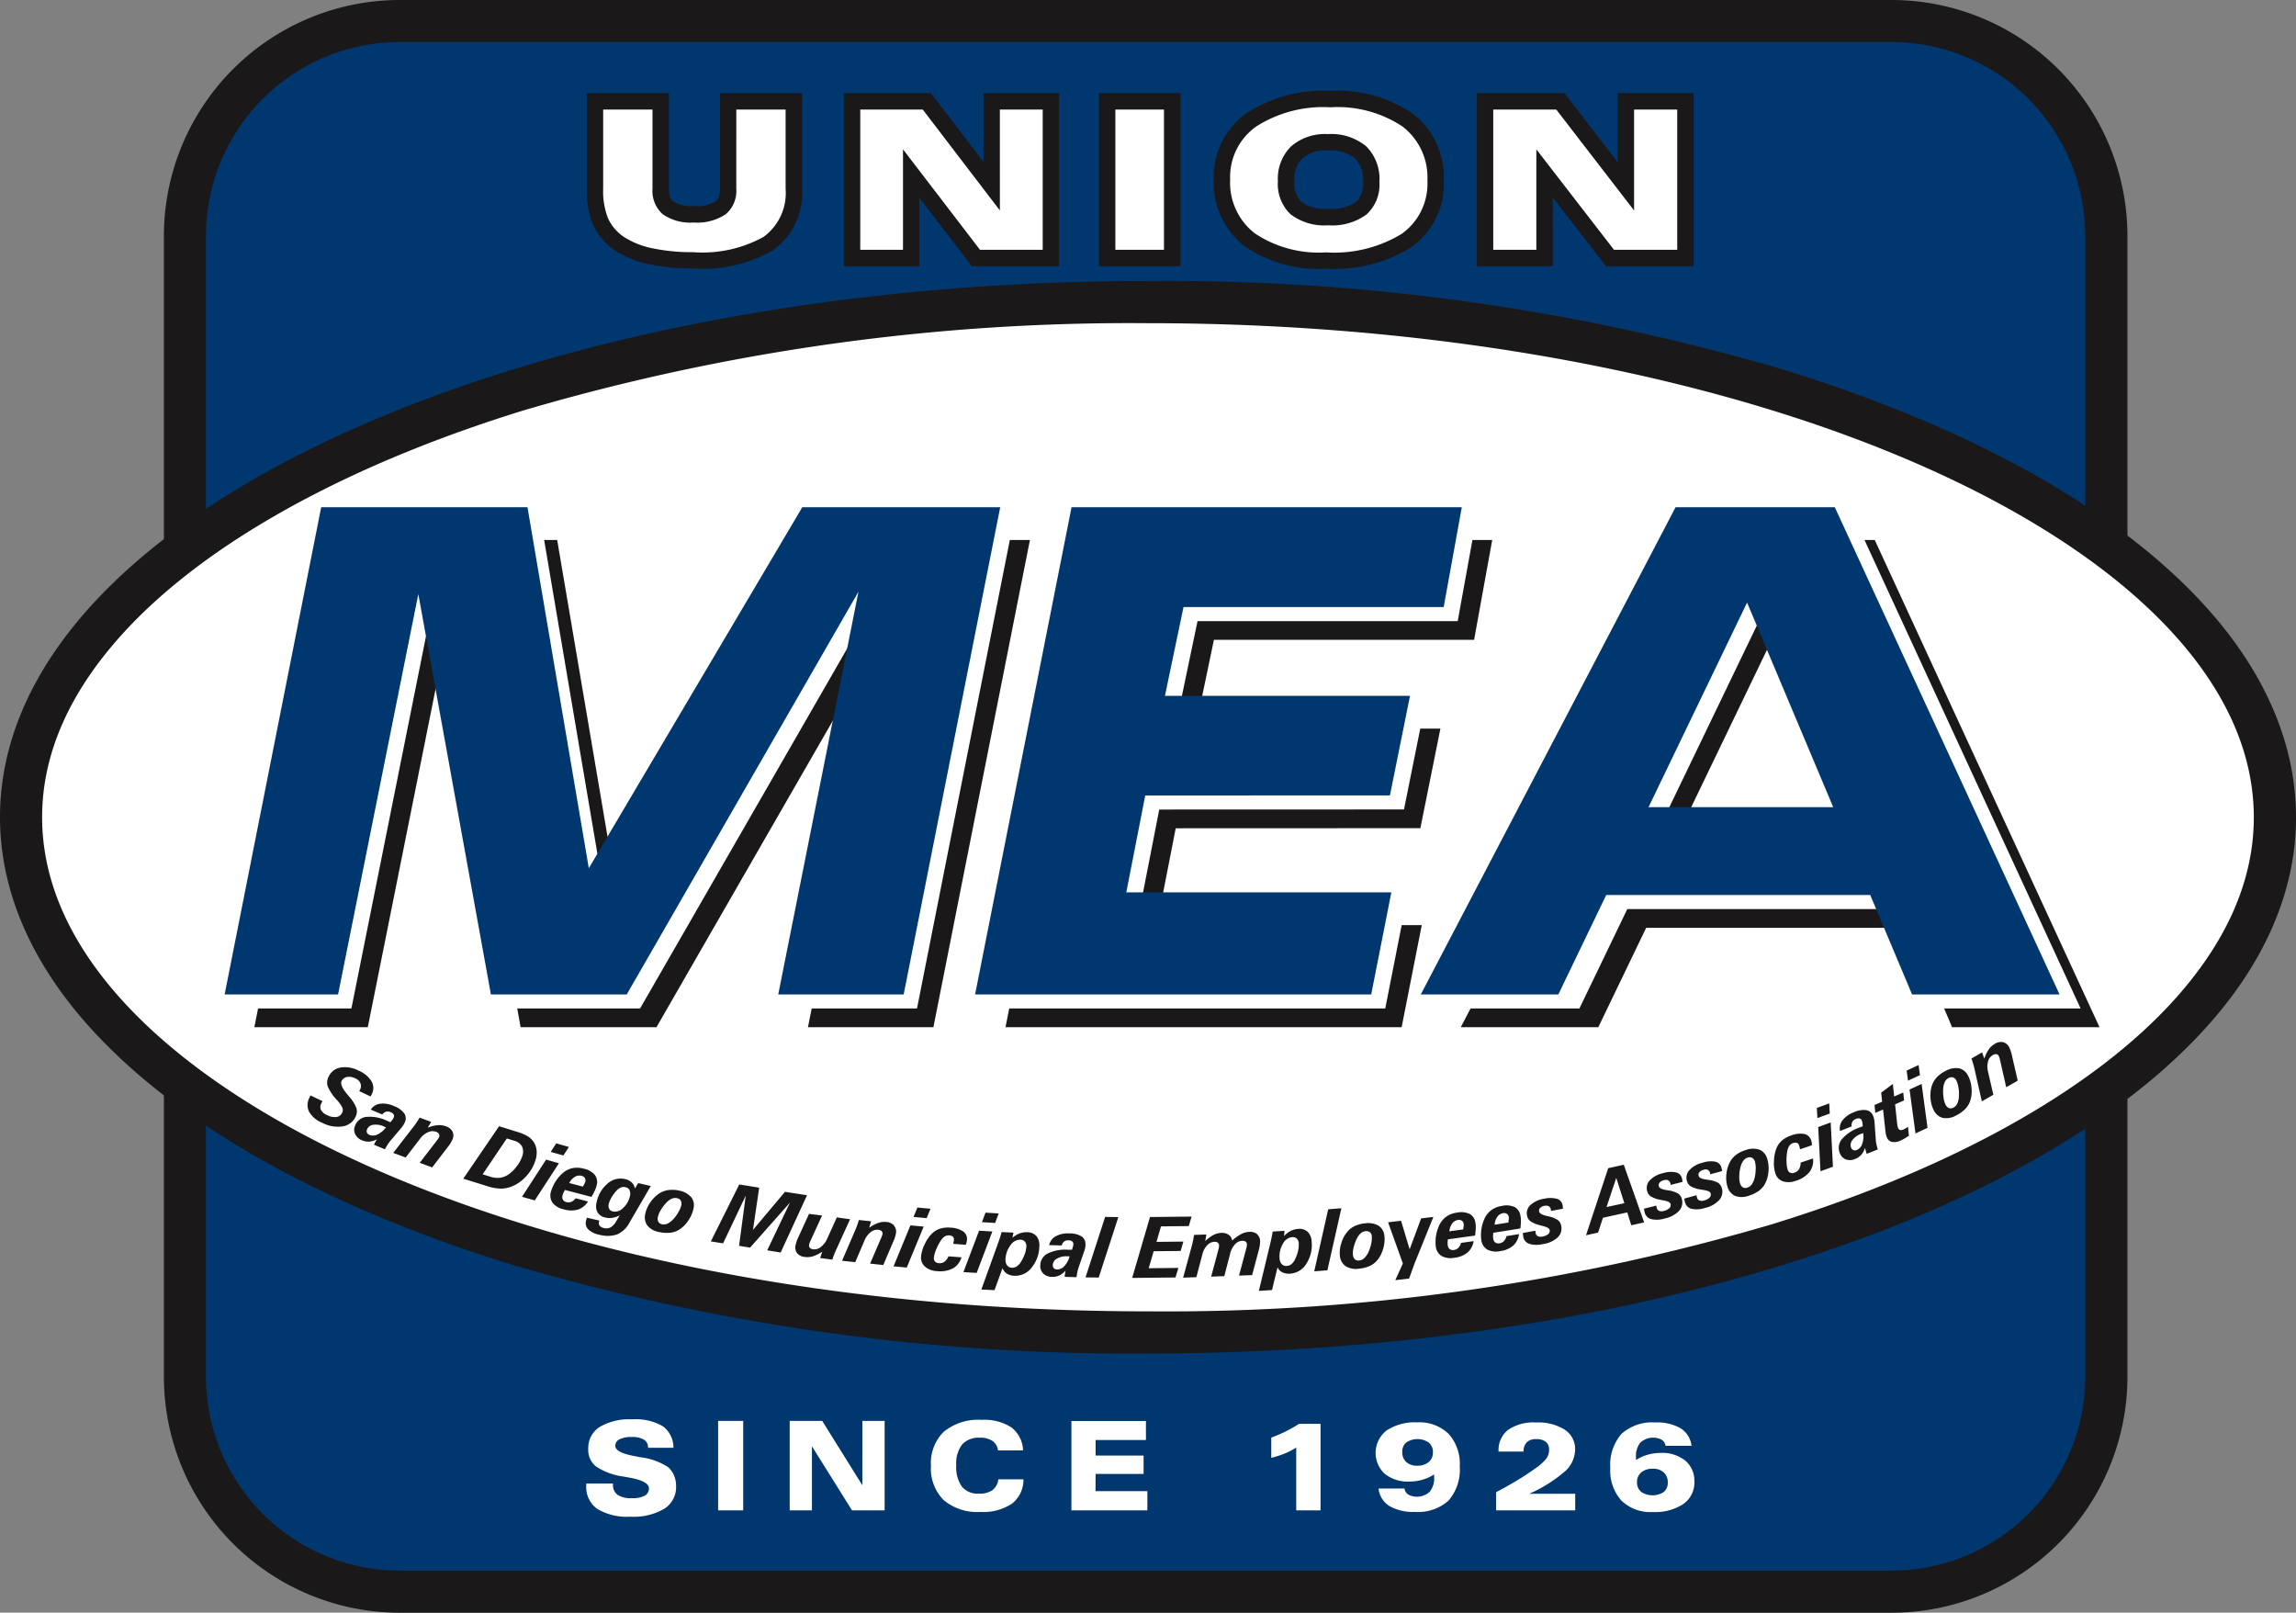
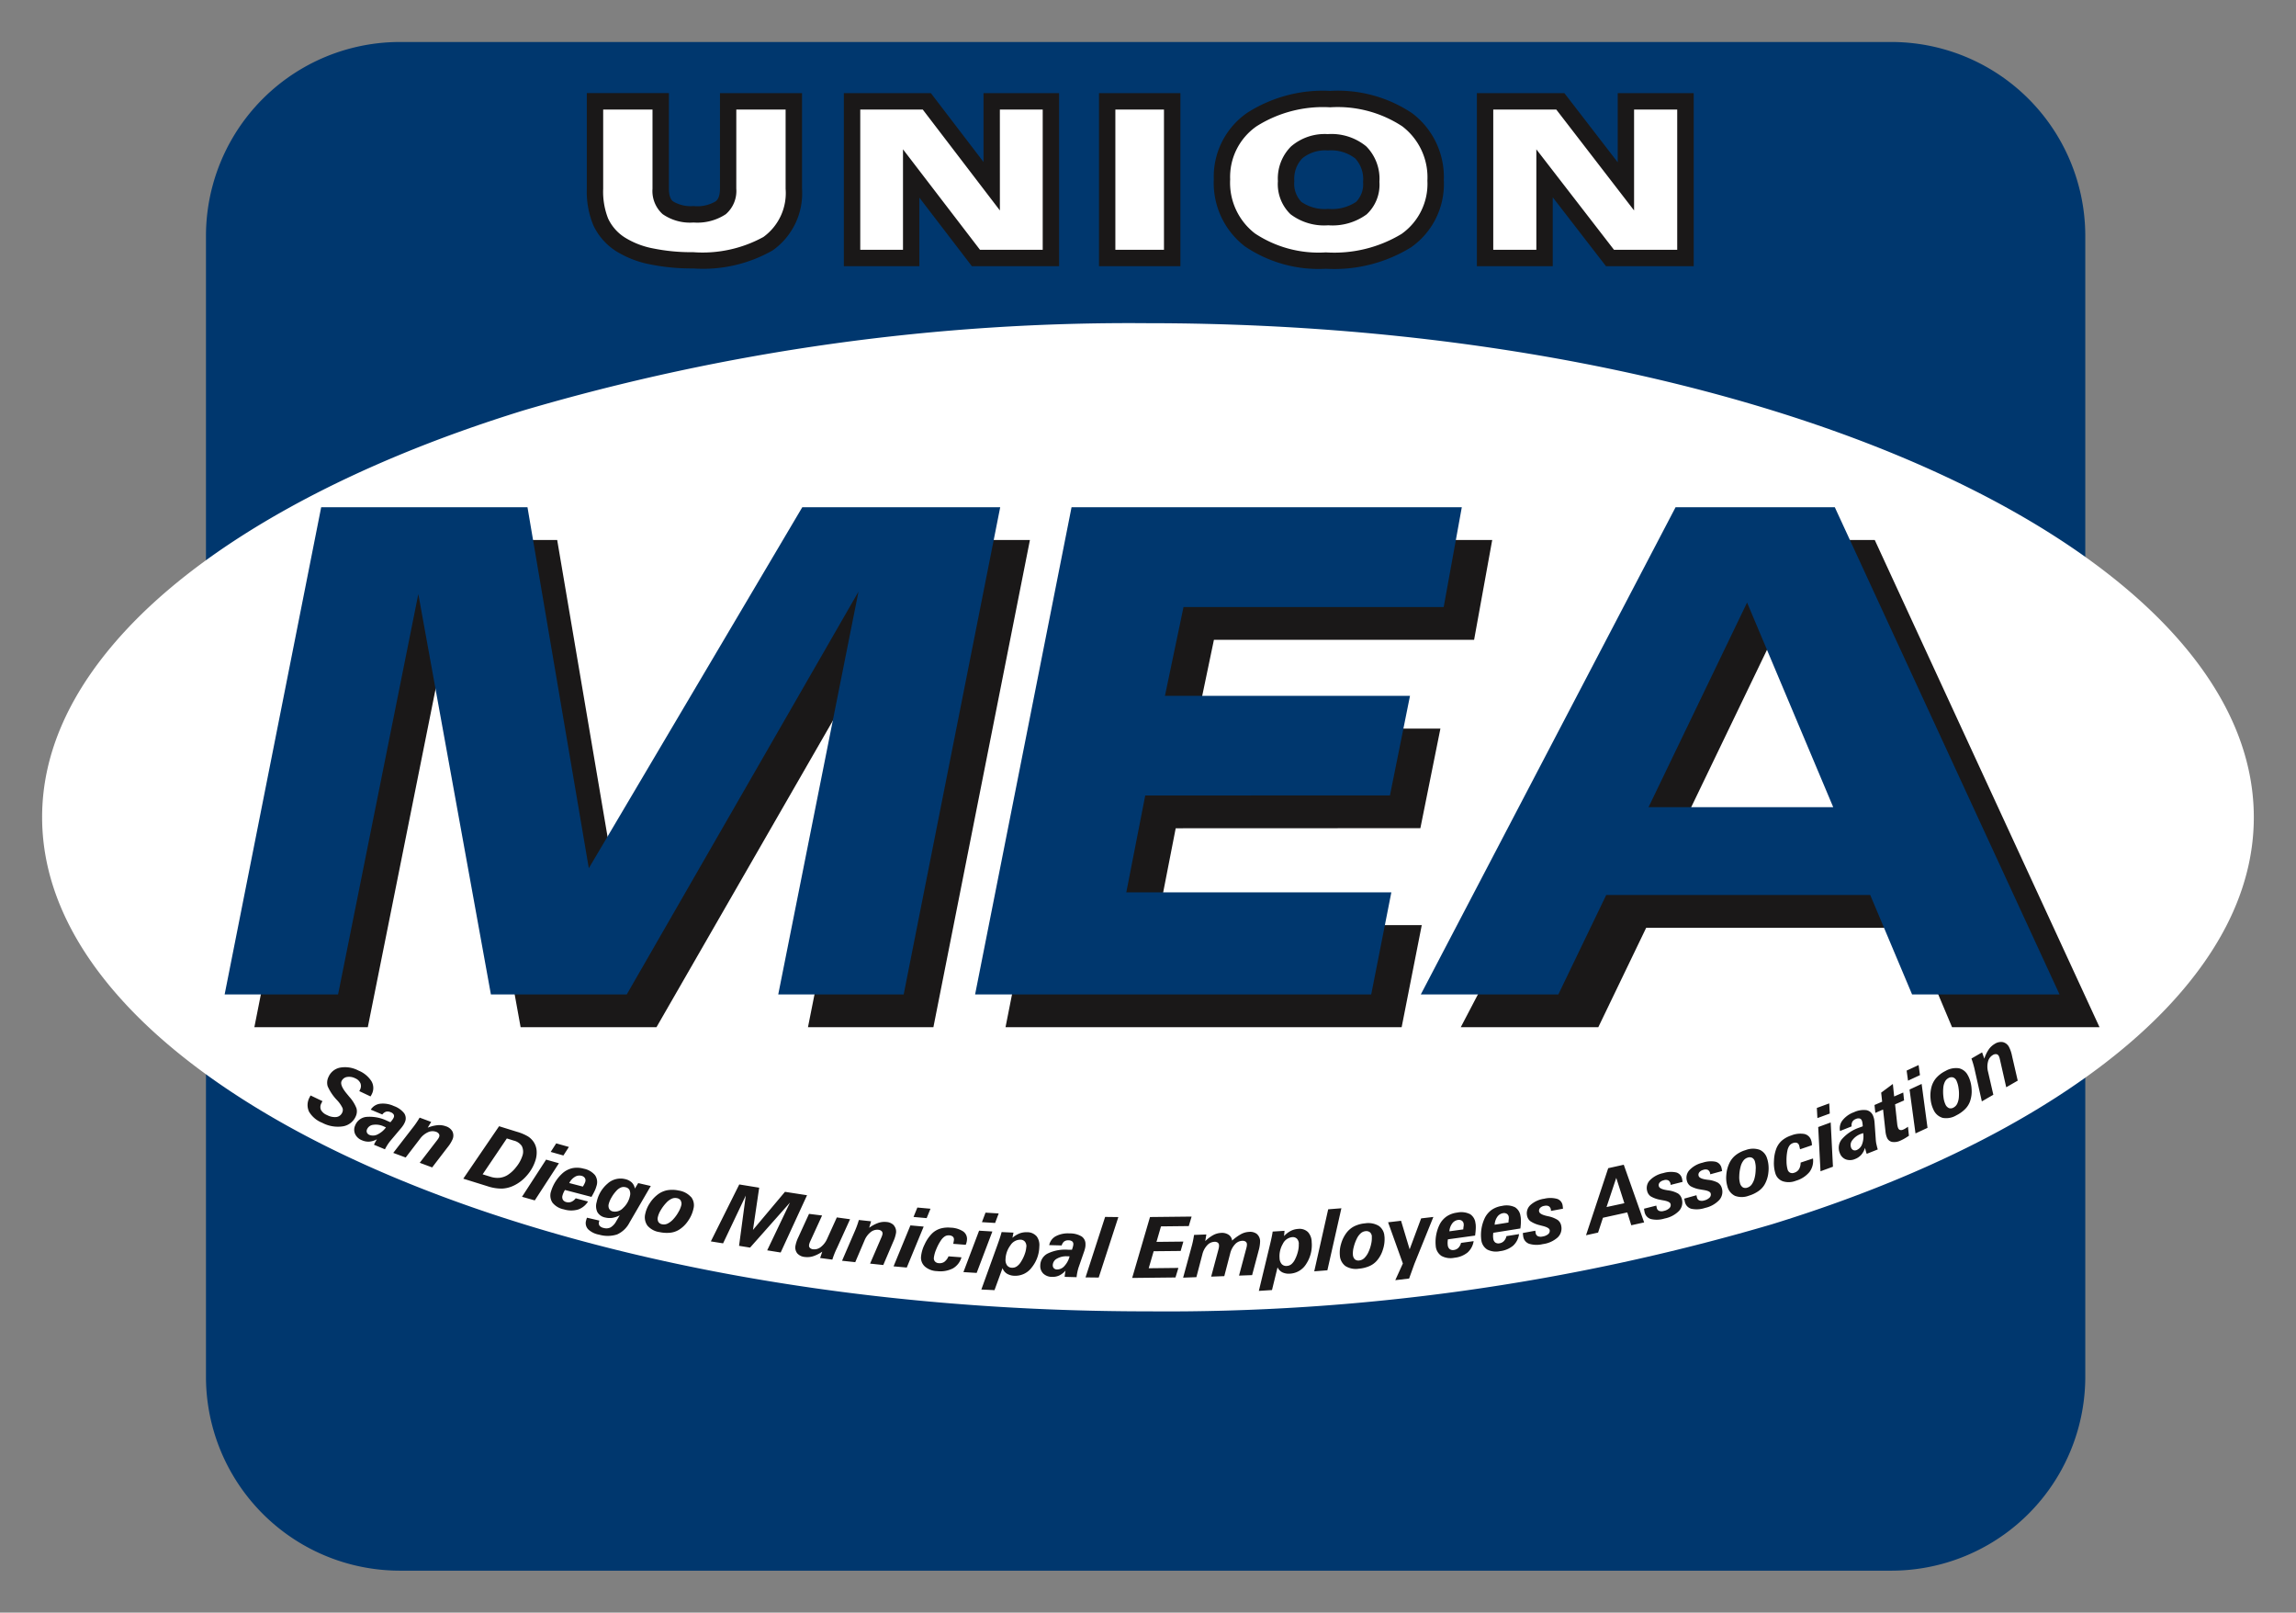
<svg xmlns="http://www.w3.org/2000/svg" height="99.496" viewBox="0 0 141.682 99.496" width="141.682">
  <rect x="0" y="0" width="141.682" height="99.496" fill="#808080" stroke="none" />
-   <path d="m153.191 106.919v-70.419a14.565 14.565 0 0 0 -14.591-14.541h-91.984a14.564 14.564 0 0 0 -14.591 14.541v70.424a14.564 14.564 0 0 0 14.591 14.536h91.984a14.565 14.565 0 0 0 14.592-14.536z" fill="#1a1818" transform="translate(-21.911 -21.959)" />
  <path d="m154.369 110.684a11.968 11.968 0 0 1 -11.991 11.945h-91.983a11.968 11.968 0 0 1 -11.995-11.945v-70.424a11.968 11.968 0 0 1 11.995-11.945h91.983a11.968 11.968 0 0 1 11.991 11.945z" fill="#00376e" transform="translate(-25.69 -25.724)" />
-   <path d="m143.085 84.32c-5.525-5.957-14.524-10.865-25.766-14.344a135.009 135.009 0 0 0 -39.264-5.486c-19.365 0-36.9 3.577-49.713 9.428-6.4 2.929-11.636 6.428-15.317 10.4s-5.813 8.471-5.811 13.257 2.135 9.29 5.811 13.255c5.524 5.957 14.524 10.865 25.766 14.343a135.025 135.025 0 0 0 39.265 5.486c19.365 0 36.9-3.577 49.713-9.427 6.4-2.93 11.635-6.428 15.317-10.4s5.812-8.469 5.811-13.255-2.136-9.292-5.812-13.257z" fill="#1a1818" transform="translate(-7.214 -47.153)" />
  <path d="m144.956 112.844c-5.032 5.451-13.668 10.248-24.624 13.624a132.461 132.461 0 0 1 -38.5 5.371c-19.041 0-36.274-3.539-48.632-9.192-6.18-2.822-11.132-6.172-14.489-9.8s-5.117-7.5-5.119-11.489 1.756-7.849 5.119-11.489c5.033-5.452 13.668-10.249 24.624-13.626a132.487 132.487 0 0 1 38.484-5.37h.013c19.041 0 36.273 3.539 48.632 9.191 6.18 2.823 11.133 6.173 14.489 9.8s5.117 7.5 5.119 11.489-1.754 7.847-5.116 11.491z" fill="#fff" transform="translate(-10.993 -50.933)" />
  <path d="m93.572 103.69-5.957 30.061h-7.74l4.951-24.85-14.3 24.85h-8.382l-4.479-24.705-4.952 24.705h-7l5.957-30.061h12.73l3.781 22.271 13.178-22.271zm24.094 17.78 1.236-6.142h-15.121l1.145-5.478h16.055l1.118-6.16h-24.081l-5.952 30.061h24.444l1.242-6.3h-16.352l1.168-5.975zm41.909 12.28h-9.1l-2.583-6.134h-16.292l-2.955 6.134h-8.487l15.722-30.061h9.824zm-14.412-11.41-5.748-12.623-6.08 12.623z" fill="#1a1818" transform="translate(-30.017 -70.374)" />
-   <path d="m91.091 100.854-5.957 30.061h-7.74l4.951-24.85-14.3 24.85h-8.382l-4.479-24.705-4.952 24.705h-7l5.957-30.061h12.74l3.781 22.271 13.173-22.271zm24.094 17.781 1.236-6.142h-15.121l1.145-5.478h16.055l1.118-6.161h-24.081l-5.952 30.061h24.444l1.242-6.3h-16.356l1.168-5.975zm41.753 12.28h-9.1l-2.583-6.134h-16.291l-2.955 6.134h-8.487l15.722-30.061h9.824zm-13.967-11.556-5.748-12.623-6.08 12.623z" fill="#fff" transform="translate(-28.547 -68.694)" />
  <path d="m56.743 184.275a1.041 1.041 0 0 1 -.8.6 2.054 2.054 0 0 1 -1.26-.221 1.643 1.643 0 0 1 -.814-.686.967.967 0 0 1 .032-.879l.037-.075c.009-.016.018-.032.026-.046l.734.35c-.011.019-.022.039-.032.059s-.023.047-.038.079a.453.453 0 0 0 -.021.408.744.744 0 0 0 .373.314 1.009 1.009 0 0 0 .582.119.456.456 0 0 0 .355-.274.365.365 0 0 0 .018-.28 1.894 1.894 0 0 0 -.33-.477 2.935 2.935 0 0 1 -.588-.872.8.8 0 0 1 .059-.58.981.981 0 0 1 .723-.566 1.766 1.766 0 0 1 1.123.185 1.706 1.706 0 0 1 .8.658.826.826 0 0 1 .018.8c-.008.017-.017.034-.027.052s-.026.046-.05.084l-.694-.328.02-.034c.007-.011.015-.029.026-.053a.478.478 0 0 0 .025-.4.6.6 0 0 0 -.316-.3.815.815 0 0 0 -.515-.084.445.445 0 0 0 -.331.251q-.12.255.33.793c.061.074.109.132.142.174a2.281 2.281 0 0 1 .449.72.736.736 0 0 1 -.056.509zm2.783.736-.6.712a2.546 2.546 0 0 0 -.2.267 3 3 0 0 0 -.173.3l-.677-.282q.037-.083.084-.167t.1-.171a1.191 1.191 0 0 1 -.468.146.976.976 0 0 1 -.446-.079.772.772 0 0 1 -.43-.382.645.645 0 0 1 0-.539.833.833 0 0 1 .7-.527 2.471 2.471 0 0 1 1.269.242l.126.054.079.035q.1-.114.139-.176a.607.607 0 0 0 .064-.111.209.209 0 0 0 0-.19.359.359 0 0 0 -.193-.143.416.416 0 0 0 -.277-.031.479.479 0 0 0 -.233.174l-.712-.3a.8.8 0 0 1 .572-.364 1.586 1.586 0 0 1 .853.141 1.4 1.4 0 0 1 .636.445.558.558 0 0 1 .041.558 1.125 1.125 0 0 1 -.1.186 1.991 1.991 0 0 1 -.153.202zm-.911-.072-.059-.029-.075-.032a1.152 1.152 0 0 0 -.646-.1.468.468 0 0 0 -.384.274.26.26 0 0 0 -.008.21.286.286 0 0 0 .162.143.609.609 0 0 0 .5-.037 1.382 1.382 0 0 0 .51-.429zm3.693-.071a1.174 1.174 0 0 0 -.5-.067 2.242 2.242 0 0 0 -.615.153l.214-.354-.713-.265a5.476 5.476 0 0 1 -.43.628l-.038.048-1.16 1.5.767.285.887-1.158a1.248 1.248 0 0 1 .485-.4.648.648 0 0 1 .5-.029.339.339 0 0 1 .18.131.2.2 0 0 1 .012.185.513.513 0 0 1 -.05.1 1.342 1.342 0 0 1 -.082.113l-1.065 1.384.767.285.908-1.185.049-.063a2.129 2.129 0 0 0 .3-.482.584.584 0 0 0 -.005-.487.7.7 0 0 0 -.411-.322zm4.205 3.656a1.858 1.858 0 0 1 -.746.19 2.754 2.754 0 0 1 -.887-.147l-1.492-.465 2.209-3.236 1.1.342a2.9 2.9 0 0 1 .683.287 1.194 1.194 0 0 1 .361.36 1.124 1.124 0 0 1 .172.517 1.58 1.58 0 0 1 -.075.609 2.56 2.56 0 0 1 -.512.907 2.482 2.482 0 0 1 -.813.637zm.5-2.415a.824.824 0 0 0 -.51-.356l-.428-.133-1.494 2.213.484.15a1.394 1.394 0 0 0 .544.066 1.183 1.183 0 0 0 .494-.16 2.04 2.04 0 0 0 .55-.507 2.115 2.115 0 0 0 .375-.671.762.762 0 0 0 -.02-.601zm2.892.035-.783-.221-.34.527.783.221zm-1.407.782-1.487 2.293.788.223 1.49-2.292zm1.971 3.08a1.535 1.535 0 0 1 -.876-.011 1.18 1.18 0 0 1 -.7-.411.8.8 0 0 1 -.09-.7 2.444 2.444 0 0 1 .76-1.162 1.378 1.378 0 0 1 .584-.274 1.508 1.508 0 0 1 .669.036 1.222 1.222 0 0 1 .7.4.75.75 0 0 1 .092.666 1.779 1.779 0 0 1 -.11.3q-.075.161-.2.376l-1.638-.427a1.5 1.5 0 0 0 -.093.178 1.08 1.08 0 0 0 -.054.154.348.348 0 0 0 .02.269.34.34 0 0 0 .222.148.467.467 0 0 0 .306-.021.64.64 0 0 0 .263-.216l.761.2a1.183 1.183 0 0 1 -.62.497zm-.539-1.634.836.218c.044-.072.079-.132.1-.179a.65.65 0 0 0 .051-.125.271.271 0 0 0 -.029-.227.333.333 0 0 0 -.205-.134.527.527 0 0 0 -.413.067.914.914 0 0 0 -.344.382zm5.028.181-1.316 2.262a1.589 1.589 0 0 1 -.759.726 1.889 1.889 0 0 1 -1.115.015 1.306 1.306 0 0 1 -.674-.33.56.56 0 0 1 -.13-.537c.005-.023.013-.049.022-.079s.022-.064.036-.1l.761.177-.017.074a.282.282 0 0 0 .035.249.473.473 0 0 0 .269.137.566.566 0 0 0 .415-.044.993.993 0 0 0 .344-.382l.212-.358a1.5 1.5 0 0 1 -.452.156 1.127 1.127 0 0 1 -.431-.019.713.713 0 0 1 -.491-.327.857.857 0 0 1 -.049-.625 2.021 2.021 0 0 1 .67-1.14 1.192 1.192 0 0 1 1.073-.283.884.884 0 0 1 .42.208.678.678 0 0 1 .194.378l.207-.336zm-1.307.258a.358.358 0 0 0 -.257-.183.463.463 0 0 0 -.29.022.807.807 0 0 0 -.28.213 2.116 2.116 0 0 0 -.291.4 1.469 1.469 0 0 0 -.167.39.43.43 0 0 0 .024.311.339.339 0 0 0 .236.161.682.682 0 0 0 .627-.218 1.39 1.39 0 0 0 .416-.726.539.539 0 0 0 -.022-.367zm3.795.421a.826.826 0 0 1 .146.72 2.045 2.045 0 0 1 -.335.757 1.852 1.852 0 0 1 -.579.557 1.306 1.306 0 0 1 -.527.171 2.087 2.087 0 0 1 -.648-.038 1.209 1.209 0 0 1 -.751-.4.885.885 0 0 1 -.13-.747 1.856 1.856 0 0 1 .276-.64 2.052 2.052 0 0 1 .488-.532 1.4 1.4 0 0 1 .59-.265 1.849 1.849 0 0 1 .712.02 1.268 1.268 0 0 1 .753.4zm-.639.215a.369.369 0 0 0 -.248-.146.515.515 0 0 0 -.319.042 1.044 1.044 0 0 0 -.324.243 2.541 2.541 0 0 0 -.341.454 1.442 1.442 0 0 0 -.178.417.435.435 0 0 0 .028.308.337.337 0 0 0 .24.151.529.529 0 0 0 .34-.048 1.217 1.217 0 0 0 .36-.286 2.25 2.25 0 0 0 .308-.435 1.547 1.547 0 0 0 .17-.413.374.374 0 0 0 -.043-.284zm6.431-.534-1.975 2.351.384-2.606-1.23-.2-1.753 3.513.755.121 1.4-2.947-.414 3.1.68.109 2.462-2.777-1.406 2.946.832.133 1.627-3.533zm3.2 1.579-.6 1.323a1.293 1.293 0 0 1 -.385.5.64.64 0 0 1 -.476.143.328.328 0 0 1 -.2-.086.2.2 0 0 1 -.051-.177.565.565 0 0 1 .026-.112 1.125 1.125 0 0 1 .049-.122l.727-1.588-.806-.1-.622 1.359-.033.073a2.106 2.106 0 0 0 -.182.537.579.579 0 0 0 .114.47.7.7 0 0 0 .469.221 1.2 1.2 0 0 0 .512-.047 2.177 2.177 0 0 0 .561-.283l-.134.393.754.1a5.127 5.127 0 0 1 .268-.678c.019-.04.033-.069.041-.087l.785-1.727zm3.526.492a.7.7 0 0 0 -.472-.211 1.175 1.175 0 0 0 -.5.059 2.233 2.233 0 0 0 -.558.3l.12-.4-.756-.081a5.454 5.454 0 0 1 -.261.716c-.011.026-.02.044-.024.056l-.752 1.743.814.087.572-1.341a1.253 1.253 0 0 1 .372-.507.645.645 0 0 1 .473-.151.34.34 0 0 1 .207.082.2.2 0 0 1 .058.176.491.491 0 0 1 -.025.1 1.3 1.3 0 0 1 -.051.13l-.691 1.6.814.087.586-1.373.032-.073a2.125 2.125 0 0 0 .17-.541.587.587 0 0 0 -.133-.454zm1.015 0-1.04 2.527.815.074 1.043-2.527zm1.239-1.028-.81-.073-.237.58.81.073zm.863 3.273a.524.524 0 0 1 -.351.085.329.329 0 0 1 -.232-.1.3.3 0 0 1 -.072-.232 1.863 1.863 0 0 1 .143-.514 2.884 2.884 0 0 1 .3-.569.829.829 0 0 1 .24-.24.445.445 0 0 1 .264-.06.363.363 0 0 1 .227.082.238.238 0 0 1 .064.2c0 .02-.009.064-.021.131-.009.047-.015.084-.019.11l.768.059a.983.983 0 0 0 .052-.15.9.9 0 0 0 .024-.15.561.561 0 0 0 -.234-.525 1.5 1.5 0 0 0 -.78-.232 1.685 1.685 0 0 0 -.641.061 1.277 1.277 0 0 0 -.5.3 2.3 2.3 0 0 0 -.453.663 2.155 2.155 0 0 0 -.224.753.732.732 0 0 0 .236.621 1.193 1.193 0 0 0 .746.283 1.714 1.714 0 0 0 .983-.168 1.145 1.145 0 0 0 .528-.683l-.8-.061a.8.8 0 0 1 -.253.336zm3.345-2.982-.812-.05-.221.587.812.05zm-1.209 1.063-.967 2.556.817.05.969-2.556zm3.546.339a.91.91 0 0 1 .17.643 2.115 2.115 0 0 1 -.477 1.3 1.254 1.254 0 0 1 -1.056.5.938.938 0 0 1 -.468-.131.665.665 0 0 1 -.269-.34l-.495 1.358-.812-.038.995-2.756q.19-.527.255-.789l.733.034-.065.32a1.564 1.564 0 0 1 .447-.273 1.179 1.179 0 0 1 .47-.071.751.751 0 0 1 .567.243zm-.629.665a.462.462 0 0 0 -.087-.324.366.366 0 0 0 -.28-.125.729.729 0 0 0 -.618.351 1.5 1.5 0 0 0 -.3.85.578.578 0 0 0 .092.382.378.378 0 0 0 .305.148.482.482 0 0 0 .3-.084.914.914 0 0 0 .259-.287 2.235 2.235 0 0 0 .229-.47 1.6 1.6 0 0 0 .096-.441zm3.65-.13a1.074 1.074 0 0 1 -.027.21 1.967 1.967 0 0 1 -.073.242l-.306.881a2.584 2.584 0 0 0 -.091.322 3.163 3.163 0 0 0 -.054.34l-.733-.02c0-.061.009-.123.018-.186s.02-.129.032-.2a1.189 1.189 0 0 1 -.384.3.972.972 0 0 1 -.445.087.771.771 0 0 1 -.539-.2.645.645 0 0 1 -.189-.5.833.833 0 0 1 .46-.742 2.475 2.475 0 0 1 1.27-.231h.137.087q.049-.141.067-.214a.611.611 0 0 0 .019-.126.208.208 0 0 0 -.071-.176.358.358 0 0 0 -.224-.066.417.417 0 0 0 -.269.07.482.482 0 0 0 -.155.246l-.77-.02a.8.8 0 0 1 .4-.546 1.588 1.588 0 0 1 .846-.176 1.39 1.39 0 0 1 .754.187.557.557 0 0 1 .235.518zm-.976.713-.065-.006h-.082a1.15 1.15 0 0 0 -.637.143.469.469 0 0 0 -.26.395.26.26 0 0 0 .068.2.282.282 0 0 0 .2.075.608.608 0 0 0 .45-.213 1.381 1.381 0 0 0 .318-.591zm.977 1.295.813.01 1.212-3.731-.816-.01zm5.87-1.631.167-.578-1.658.018.277-.956 1.715-.019.175-.586-2.568.028-1.1 3.758 2.672-.029.18-.589-1.832.02.306-1.05zm4.72-1.035a.681.681 0 0 0 -.491-.142 1.158 1.158 0 0 0 -.485.13 2.906 2.906 0 0 0 -.568.407.5.5 0 0 0 -.212-.357.73.73 0 0 0 -.459-.117 1.137 1.137 0 0 0 -.481.128 2.256 2.256 0 0 0 -.506.378l.067-.409-.759.028a5.575 5.575 0 0 1 -.157.745l-.016.059-.5 1.833.818-.031.369-1.409a1.26 1.26 0 0 1 .294-.555.641.641 0 0 1 .443-.217.329.329 0 0 1 .213.051.206.206 0 0 1 .078.168.639.639 0 0 1 -.005.106 1.036 1.036 0 0 1 -.028.137l-.452 1.686.81-.03.366-1.408a1.26 1.26 0 0 1 .294-.555.639.639 0 0 1 .443-.217.335.335 0 0 1 .214.051.2.2 0 0 1 .079.167.578.578 0 0 1 -.007.106 1.341 1.341 0 0 1 -.03.137l-.45 1.686.808-.03.384-1.443.009-.039a2.246 2.246 0 0 0 .1-.6.592.592 0 0 0 -.188-.444zm3.125-.141a.912.912 0 0 1 .24.621 2.112 2.112 0 0 1 -.331 1.347 1.254 1.254 0 0 1 -.995.608.945.945 0 0 1 -.48-.079.665.665 0 0 1 -.3-.309l-.343 1.4-.811.052.686-2.848q.131-.545.167-.812l.732-.047-.03.325a1.57 1.57 0 0 1 .415-.32 1.169 1.169 0 0 1 .46-.122.748.748 0 0 1 .59.185zm-.552.73a.463.463 0 0 0 -.121-.313.366.366 0 0 0 -.292-.093.729.729 0 0 0 -.576.417 1.5 1.5 0 0 0 -.2.877.582.582 0 0 0 .133.369.379.379 0 0 0 .32.113.483.483 0 0 0 .287-.116.916.916 0 0 0 .225-.313 2.2 2.2 0 0 0 .176-.492 1.6 1.6 0 0 0 .043-.448zm1.811-2.124-.861 3.827.811-.065.864-3.826zm3.474 1.671a2.031 2.031 0 0 1 -.1.822 1.848 1.848 0 0 1 -.391.7 1.3 1.3 0 0 1 -.454.318 2.088 2.088 0 0 1 -.631.153 1.211 1.211 0 0 1 -.835-.163.885.885 0 0 1 -.344-.676 1.869 1.869 0 0 1 .077-.692 2.039 2.039 0 0 1 .311-.651 1.4 1.4 0 0 1 .487-.426 1.851 1.851 0 0 1 .686-.19 1.268 1.268 0 0 1 .841.156.824.824 0 0 1 .349.65zm-.778.011a.374.374 0 0 0 -.119-.264.367.367 0 0 0 -.28-.068.516.516 0 0 0 -.292.134 1.029 1.029 0 0 0 -.239.328 2.5 2.5 0 0 0 -.193.534 1.436 1.436 0 0 0 -.048.451.435.435 0 0 0 .117.286.339.339 0 0 0 .274.075.53.53 0 0 0 .311-.146 1.216 1.216 0 0 0 .26-.378 2.261 2.261 0 0 0 .167-.506 1.552 1.552 0 0 0 .037-.446zm2.33.787-.53-1.761-.8.093.912 2.543-.468 1.028.853-.1.324-.9 1.173-2.9-.755.088zm4.069-1.588a1.768 1.768 0 0 1 .011.316q-.007.178-.041.424l-1.677.232a1.49 1.49 0 0 0 -.018.2 1.092 1.092 0 0 0 .009.163.349.349 0 0 0 .121.241.34.34 0 0 0 .262.053.468.468 0 0 0 .275-.137.638.638 0 0 0 .16-.3l.779-.108a1.182 1.182 0 0 1 -.374.7 1.53 1.53 0 0 1 -.814.325 1.18 1.18 0 0 1 -.8-.114.807.807 0 0 1 -.351-.611 2.441 2.441 0 0 1 .259-1.364 1.371 1.371 0 0 1 .435-.476 1.5 1.5 0 0 1 .631-.222 1.218 1.218 0 0 1 .8.1.75.75 0 0 1 .328.579zm-.734.157a.634.634 0 0 0 0-.135.272.272 0 0 0 -.114-.2.332.332 0 0 0 -.24-.045.529.529 0 0 0 -.356.219.923.923 0 0 0 -.172.481l.856-.118c.006-.081.017-.149.021-.202zm3.513-.595a1.754 1.754 0 0 1 .018.316q0 .179-.032.424l-1.672.267a1.637 1.637 0 0 0 -.014.2 1.062 1.062 0 0 0 .013.163.347.347 0 0 0 .126.238.338.338 0 0 0 .263.046.464.464 0 0 0 .271-.142.638.638 0 0 0 .154-.3l.777-.124a1.183 1.183 0 0 1 -.36.708 1.536 1.536 0 0 1 -.807.342 1.184 1.184 0 0 1 -.8-.1.808.808 0 0 1 -.364-.6 2.444 2.444 0 0 1 .229-1.369 1.378 1.378 0 0 1 .425-.486 1.505 1.505 0 0 1 .627-.235 1.224 1.224 0 0 1 .8.082.749.749 0 0 1 .341.57zm-.73.172a.639.639 0 0 0 0-.135.272.272 0 0 0 -.118-.2.332.332 0 0 0 -.241-.04.528.528 0 0 0 -.351.227.92.92 0 0 0 -.161.485l.853-.137c.002-.078.01-.147.015-.2zm2.206-.828a.377.377 0 0 1 .271.028.308.308 0 0 1 .124.218v.034s0 .028 0 .034l.742-.137c0-.048-.007-.088-.01-.122s-.007-.062-.011-.084a.5.5 0 0 0 -.336-.4 1.577 1.577 0 0 0 -.793-.011 1.6 1.6 0 0 0 -.848.382.689.689 0 0 0 -.22.649.564.564 0 0 0 .2.351 1.787 1.787 0 0 0 .588.252c.047.014.114.031.2.052q.383.1.41.243a.263.263 0 0 1 -.088.254.686.686 0 0 1 -.346.148.463.463 0 0 1 -.3-.021.263.263 0 0 1 -.132-.2c0-.018-.007-.043-.011-.073s-.007-.051-.009-.063l-.768.142c0 .047.007.089.011.126s.008.066.012.089a.556.556 0 0 0 .364.45 1.605 1.605 0 0 0 .843.02 1.7 1.7 0 0 0 .915-.409.761.761 0 0 0 .223-.714.566.566 0 0 0 -.217-.365 1.71 1.71 0 0 0 -.61-.234l-.074-.018q-.432-.1-.464-.272a.244.244 0 0 1 .063-.222.46.46 0 0 1 .262-.127zm4.889-2.537 1.258 3.559-.794.175-.248-.793-1.5.33-.3.915-.745.164 1.369-4.137zm.037 2.374-.5-1.563-.6 1.8zm2.44-1.419a.377.377 0 0 1 .272.011.307.307 0 0 1 .137.21.232.232 0 0 1 .005.034c0 .016 0 .027.006.034l.732-.185c-.006-.047-.012-.088-.018-.121s-.011-.061-.016-.082a.5.5 0 0 0 -.362-.381 1.571 1.571 0 0 0 -.792.041 1.6 1.6 0 0 0 -.822.435.69.69 0 0 0 -.177.662.564.564 0 0 0 .221.338 1.787 1.787 0 0 0 .6.214c.048.011.116.024.2.038.259.048.4.119.425.216a.263.263 0 0 1 -.072.259.686.686 0 0 1 -.335.17.464.464 0 0 1 -.3 0 .264.264 0 0 1 -.146-.192c0-.018-.009-.042-.015-.072s-.01-.051-.013-.062l-.757.191c.006.047.012.089.019.125s.012.066.018.089a.558.558 0 0 0 .392.426 1.609 1.609 0 0 0 .843-.035 1.7 1.7 0 0 0 .887-.467.761.761 0 0 0 .176-.727.565.565 0 0 0 -.24-.35 1.7 1.7 0 0 0 -.624-.194l-.075-.013q-.438-.069-.481-.241a.243.243 0 0 1 .048-.225.458.458 0 0 1 .26-.142zm3.334.154a1.7 1.7 0 0 0 -.629-.179l-.075-.011c-.292-.039-.455-.116-.486-.23a.242.242 0 0 1 .043-.226.464.464 0 0 1 .25-.147.379.379 0 0 1 .272 0 .307.307 0 0 1 .142.206c0 .007 0 .018.007.034a.276.276 0 0 0 .007.034l.727-.2c-.007-.047-.014-.088-.021-.121s-.012-.061-.018-.082a.5.5 0 0 0 -.371-.373 1.572 1.572 0 0 0 -.791.06 1.6 1.6 0 0 0 -.811.454.691.691 0 0 0 -.161.666.562.562 0 0 0 .229.332 1.781 1.781 0 0 0 .608.2c.048.009.116.021.2.034q.39.062.43.206a.263.263 0 0 1 -.066.26.682.682 0 0 1 -.331.178.463.463 0 0 1 -.3 0 .262.262 0 0 1 -.15-.188c0-.018-.011-.042-.017-.072s-.011-.051-.014-.062l-.752.209c.007.047.015.088.022.124s.013.065.02.088a.557.557 0 0 0 .4.416 1.606 1.606 0 0 0 .842-.054 1.7 1.7 0 0 0 .876-.488.762.762 0 0 0 .159-.731.567.567 0 0 0 -.245-.336zm3.045-1.467a2.052 2.052 0 0 1 .07.825 1.861 1.861 0 0 1 -.242.767 1.291 1.291 0 0 1 -.381.4 2.075 2.075 0 0 1 -.587.278 1.211 1.211 0 0 1 -.851.009.885.885 0 0 1 -.472-.594 1.86 1.86 0 0 1 -.064-.693 2.028 2.028 0 0 1 .174-.7 1.392 1.392 0 0 1 .391-.515 1.842 1.842 0 0 1 .634-.324 1.268 1.268 0 0 1 .855-.018.826.826 0 0 1 .469.566zm-.711.612a1.555 1.555 0 0 0 -.049-.444.375.375 0 0 0 -.17-.235.369.369 0 0 0 -.288-.01.515.515 0 0 0 -.26.19 1.033 1.033 0 0 0 -.168.369 2.486 2.486 0 0 0 -.081.562 1.426 1.426 0 0 0 .044.452.433.433 0 0 0 .172.256.337.337 0 0 0 .283.018.528.528 0 0 0 .276-.206 1.213 1.213 0 0 0 .179-.423 2.285 2.285 0 0 0 .058-.524zm2.769-.386a.805.805 0 0 1 -.1.409.523.523 0 0 1 -.289.216.328.328 0 0 1 -.254 0 .3.3 0 0 1 -.157-.185 1.875 1.875 0 0 1 -.07-.529 2.875 2.875 0 0 1 .053-.64.827.827 0 0 1 .127-.315.441.441 0 0 1 .219-.159.363.363 0 0 1 .242-.014.237.237 0 0 1 .137.159c.007.019.018.062.032.128.01.046.019.083.026.109l.73-.248a.966.966 0 0 0 -.011-.158.872.872 0 0 0 -.036-.147.562.562 0 0 0 -.421-.391 1.5 1.5 0 0 0 -.809.092 1.69 1.69 0 0 0 -.566.308 1.286 1.286 0 0 0 -.341.472 2.31 2.31 0 0 0 -.156.788 2.146 2.146 0 0 0 .089.78.73.73 0 0 0 .461.479 1.191 1.191 0 0 0 .8-.032 1.713 1.713 0 0 0 .839-.539 1.148 1.148 0 0 0 .218-.836zm1.085-2.193.142 2.729.768-.282-.139-2.73zm.68-1.459-.764.28.034.626.764-.28zm2.912 2.507a3.1 3.1 0 0 0 .084.334l-.682.271c-.021-.057-.04-.117-.057-.179s-.033-.125-.048-.192a1.187 1.187 0 0 1 -.233.432.979.979 0 0 1 -.375.256.772.772 0 0 1 -.574.027.645.645 0 0 1 -.373-.388.834.834 0 0 1 .13-.863 2.48 2.48 0 0 1 1.077-.713l.128-.049.081-.031c-.007-.1-.015-.174-.023-.223a.636.636 0 0 0 -.032-.124.208.208 0 0 0 -.135-.133.36.36 0 0 0 -.232.028.42.42 0 0 0 -.22.171.483.483 0 0 0 -.045.287l-.716.285a.8.8 0 0 1 .155-.66 1.586 1.586 0 0 1 .708-.5 1.39 1.39 0 0 1 .766-.126.558.558 0 0 1 .419.371 1.1 1.1 0 0 1 .058.2 1.943 1.943 0 0 1 .029.251l.066.93a2.584 2.584 0 0 0 .04.34zm-.812-.676-.062.02-.076.029a1.149 1.149 0 0 0 -.529.383.468.468 0 0 0 -.084.465.26.26 0 0 0 .141.156.284.284 0 0 0 .216-.011.607.607 0 0 0 .329-.373 1.374 1.374 0 0 0 .061-.667zm2.609-.288a1.1 1.1 0 0 1 -.133.069.3.3 0 0 1 -.2.029.183.183 0 0 1 -.12-.113.634.634 0 0 1 -.036-.11 1.055 1.055 0 0 1 -.024-.141l-.132-1.219.555-.242-.052-.487-.56.244-.08-.772-.721.535.06.558-.472.205.052.487.477-.208.149 1.359a1.543 1.543 0 0 0 .034.2 1.045 1.045 0 0 0 .057.172.429.429 0 0 0 .316.268.887.887 0 0 0 .53-.088 2.476 2.476 0 0 0 .231-.117c.082-.047.175-.106.278-.177l-.058-.554q-.085.062-.155.102zm.891-3.288-.085-.621-.738.342.086.621zm-.643.889.367 2.708.742-.344-.364-2.71zm3.619-.84a2.038 2.038 0 0 1 .209.8 1.856 1.856 0 0 1 -.107.8 1.3 1.3 0 0 1 -.307.462 2.07 2.07 0 0 1 -.531.373 1.211 1.211 0 0 1 -.837.154.887.887 0 0 1 -.567-.5 1.865 1.865 0 0 1 -.181-.673 2.036 2.036 0 0 1 .052-.72 1.4 1.4 0 0 1 .3-.574 1.839 1.839 0 0 1 .57-.427 1.27 1.27 0 0 1 .84-.163.826.826 0 0 1 .555.47zm-.6.724a1.56 1.56 0 0 0 -.124-.43.373.373 0 0 0 -.207-.2.367.367 0 0 0 -.285.039.518.518 0 0 0 -.223.232 1.045 1.045 0 0 0 -.1.393 2.529 2.529 0 0 0 .015.567 1.442 1.442 0 0 0 .12.437.433.433 0 0 0 .213.223.337.337 0 0 0 .282-.03.532.532 0 0 0 .236-.249 1.224 1.224 0 0 0 .1-.447 2.266 2.266 0 0 0 -.027-.532zm3.321-1.884c0-.017-.01-.043-.017-.078a2.1 2.1 0 0 0 -.181-.538.585.585 0 0 0 -.378-.307.7.7 0 0 0 -.506.107 1.171 1.171 0 0 0 -.371.343 2.219 2.219 0 0 0 -.274.572l-.136-.391-.658.38a5.508 5.508 0 0 1 .21.732c.006.028.01.048.013.06l.419 1.852.709-.409-.327-1.421a1.248 1.248 0 0 1 0-.629.644.644 0 0 1 .294-.4.339.339 0 0 1 .216-.055.2.2 0 0 1 .15.108.524.524 0 0 1 .042.1c.013.04.024.085.035.135l.386 1.7.709-.409z" fill="#1a1818" transform="translate(-34.799 -115.381)" />
-   <path d="m109.184 35.853h.145v5.9a4.314 4.314 0 0 1 -1.809 3.8 8.64 8.64 0 0 1 -4.9 1.115 12.859 12.859 0 0 1 -2.7-.258 6.116 6.116 0 0 1 -2.095-.827 3.8 3.8 0 0 1 -1.377-1.584 5.446 5.446 0 0 1 -.4-2.249v-5.9h5.066v5.892c0 .58.194.739.257.79a2.111 2.111 0 0 0 1.263.287 2.211 2.211 0 0 0 1.366-.291c.066-.053.265-.212.265-.783v-5.892h4.922zm15 0h-3.656v4.247l-2.944-3.85-.26-.34-.043-.057h-5.371v10.676h4.66v-4.229l2.937 3.834.26.339.043.057h5.382v-10.678h-1.012zm7.483 0h-4.012v10.675h5.023v-10.675h-1.012zm17.266 5.4a4.761 4.761 0 0 1 -2.026 4.114 9.021 9.021 0 0 1 -5.25 1.321 8.1 8.1 0 0 1 -4.989-1.374 4.93 4.93 0 0 1 -1.93-4.143 4.787 4.787 0 0 1 2.047-4.094 8.672 8.672 0 0 1 5.139-1.364 8.247 8.247 0 0 1 5.054 1.379 4.928 4.928 0 0 1 1.952 4.16zm-4.983.071a1.872 1.872 0 0 0 -.491-1.449 2.45 2.45 0 0 0 -1.686-.485 2.205 2.205 0 0 0 -1.574.487 1.819 1.819 0 0 0 -.492 1.4 1.623 1.623 0 0 0 .435 1.285 2.522 2.522 0 0 0 1.659.433 2.675 2.675 0 0 0 1.715-.432 1.533 1.533 0 0 0 .432-1.24zm20.259-5.47h-4.545v4.266l-2.988-3.874-.26-.337-.044-.057h-5.4v10.677h4.682v-4.25l2.981 3.856.261.337.044.057h5.412v-10.676z" fill="#1a1818" transform="translate(-59.837 -30.106)" />
+   <path d="m109.184 35.853h.145v5.9a4.314 4.314 0 0 1 -1.809 3.8 8.64 8.64 0 0 1 -4.9 1.115 12.859 12.859 0 0 1 -2.7-.258 6.116 6.116 0 0 1 -2.095-.827 3.8 3.8 0 0 1 -1.377-1.584 5.446 5.446 0 0 1 -.4-2.249v-5.9h5.066v5.892c0 .58.194.739.257.79a2.111 2.111 0 0 0 1.263.287 2.211 2.211 0 0 0 1.366-.291c.066-.053.265-.212.265-.783v-5.892h4.922zm15 0h-3.656v4.247l-2.944-3.85-.26-.34-.043-.057h-5.371v10.676h4.66v-4.229l2.937 3.834.26.339.043.057h5.382v-10.678h-1.012zm7.483 0h-4.012v10.675h5.023v-10.675zm17.266 5.4a4.761 4.761 0 0 1 -2.026 4.114 9.021 9.021 0 0 1 -5.25 1.321 8.1 8.1 0 0 1 -4.989-1.374 4.93 4.93 0 0 1 -1.93-4.143 4.787 4.787 0 0 1 2.047-4.094 8.672 8.672 0 0 1 5.139-1.364 8.247 8.247 0 0 1 5.054 1.379 4.928 4.928 0 0 1 1.952 4.16zm-4.983.071a1.872 1.872 0 0 0 -.491-1.449 2.45 2.45 0 0 0 -1.686-.485 2.205 2.205 0 0 0 -1.574.487 1.819 1.819 0 0 0 -.492 1.4 1.623 1.623 0 0 0 .435 1.285 2.522 2.522 0 0 0 1.659.433 2.675 2.675 0 0 0 1.715-.432 1.533 1.533 0 0 0 .432-1.24zm20.259-5.47h-4.545v4.266l-2.988-3.874-.26-.337-.044-.057h-5.4v10.677h4.682v-4.25l2.981 3.856.261.337.044.057h5.412v-10.676z" fill="#1a1818" transform="translate(-59.837 -30.106)" />
  <path d="m106.742 38.334h3.043v4.892a3.344 3.344 0 0 1 -1.369 2.969 7.8 7.8 0 0 1 -4.327.939 11.826 11.826 0 0 1 -2.489-.234 5.091 5.091 0 0 1 -1.75-.681 2.784 2.784 0 0 1 -1.017-1.159 4.527 4.527 0 0 1 -.306-1.834v-4.892h3.044v4.881a1.92 1.92 0 0 0 .626 1.572 2.95 2.95 0 0 0 1.906.516 3.179 3.179 0 0 0 1.991-.513 1.888 1.888 0 0 0 .647-1.575zm16.265 6.225-4.759-6.225h-3.857v8.653h2.637v-6.2l4.752 6.2h3.87v-8.653h-2.644zm7.126 2.429h3v-8.654h-3zm19.255-4.265a3.781 3.781 0 0 1 -1.6 3.288 8.021 8.021 0 0 1 -4.664 1.135 7.1 7.1 0 0 1 -4.376-1.167 3.947 3.947 0 0 1 -1.531-3.338 3.806 3.806 0 0 1 1.627-3.273 7.669 7.669 0 0 1 4.548-1.173 7.26 7.26 0 0 1 4.444 1.173 3.954 3.954 0 0 1 1.552 3.354zm-2.961.071a2.837 2.837 0 0 0 -.815-2.191 3.378 3.378 0 0 0 -2.372-.754 3.178 3.178 0 0 0 -2.268.763 2.794 2.794 0 0 0 -.809 2.136 2.577 2.577 0 0 0 .778 2.044 3.435 3.435 0 0 0 2.327.683 3.58 3.58 0 0 0 2.368-.672 2.487 2.487 0 0 0 .791-2.011zm15.715-4.459v6.225l-4.8-6.225h-3.89v8.653h2.659v-6.2l4.793 6.2h3.9v-8.654z" fill="#fff" transform="translate(-61.306 -31.575)" />
-   <path d="m101.38 240.247a1.7 1.7 0 0 1 .126.662 1.578 1.578 0 0 1 -.729 1.393 3.736 3.736 0 0 1 -2.084.488 3.58 3.58 0 0 1 -2.048-.478 1.644 1.644 0 0 1 -.682-1.442v-.123h1.651v.06a.732.732 0 0 0 .285.636 1.514 1.514 0 0 0 .881.205 1.612 1.612 0 0 0 .79-.152.5.5 0 0 0 .261-.457q0-.442-1.209-.66l-.375-.067a3.984 3.984 0 0 1 -1.677-.616 1.3 1.3 0 0 1 -.484-1.075 1.544 1.544 0 0 1 .7-1.365 3.62 3.62 0 0 1 2.024-.472 3.313 3.313 0 0 1 1.873.423 1.628 1.628 0 0 1 .66 1.331h-1.567v-.016a.538.538 0 0 0 -.255-.484 1.414 1.414 0 0 0 -.757-.164 1.6 1.6 0 0 0 -.748.142.442.442 0 0 0 -.263.4q0 .415 1.169.632l.32.063.067.012a3.969 3.969 0 0 1 1.7.608 1.37 1.37 0 0 1 .371.516zm2.72 2.153h1.548v-5.519h-1.548zm8.9-1.549-2.476-3.97h-2.007v5.519h1.372v-3.955l2.472 3.955h2.014v-5.519h-1.375zm8.034.3a1.405 1.405 0 0 1 -.849.217 1.253 1.253 0 0 1 -1.044-.436 2.08 2.08 0 0 1 -.346-1.311 1.931 1.931 0 0 1 .361-1.286 1.391 1.391 0 0 1 1.11-.417 1.3 1.3 0 0 1 .765.2.847.847 0 0 1 .343.584h1.544a1.87 1.87 0 0 0 -.717-1.418 3.058 3.058 0 0 0 -1.836-.468 3.36 3.36 0 0 0 -2.331.726 2.7 2.7 0 0 0 -.8 2.11 2.748 2.748 0 0 0 .783 2.114 3.221 3.221 0 0 0 2.276.73 3.156 3.156 0 0 0 1.942-.513 1.856 1.856 0 0 0 .706-1.5h-1.551a.957.957 0 0 1 -.36.669zm6.36-1h2.961v-1.133h-2.961v-.958h3.106v-1.174h-4.6v5.514h4.688v-1.186h-3.2zm11.77-2.639q-.427.212-.93.4v1.249a6.394 6.394 0 0 0 .862-.282 4.209 4.209 0 0 0 .678-.354v3.875h1.5v-5.339h-1.324a7.8 7.8 0 0 1 -.79.449zm10.017.172a2.744 2.744 0 0 1 .684 1.992 2.907 2.907 0 0 1 -.691 2.118 2.8 2.8 0 0 1 -2.082.7 2.889 2.889 0 0 1 -1.574-.365 1.453 1.453 0 0 1 -.664-1.076h1.6a.54.54 0 0 0 .24.378 1.165 1.165 0 0 0 1.319-.181 1.307 1.307 0 0 0 .271-.889c0-.045 0-.081 0-.107s0-.049-.005-.069a2.7 2.7 0 0 1 -.723.327 2.882 2.882 0 0 1 -.8.111 2.268 2.268 0 0 1 -1.52-.479 1.754 1.754 0 0 1 .115-2.673 3.159 3.159 0 0 1 1.893-.5 2.575 2.575 0 0 1 1.933.711zm-.97 1.136a.758.758 0 0 0 -.253-.6 1.243 1.243 0 0 0 -1.394-.009.73.73 0 0 0 -.246.588.8.8 0 0 0 .246.619.964.964 0 0 0 .679.226 1.055 1.055 0 0 0 .706-.223.743.743 0 0 0 .258-.604zm8.14 1.181a1.858 1.858 0 0 0 .633-1.342 1.423 1.423 0 0 0 -.638-1.235 3.075 3.075 0 0 0 -1.779-.445 2.771 2.771 0 0 0 -1.722.455 1.59 1.59 0 0 0 -.585 1.338h1.54a.812.812 0 0 1 .205-.575.786.786 0 0 1 .576-.192.916.916 0 0 1 .594.166.606.606 0 0 1 .2.5.912.912 0 0 1 -.172.541 3.121 3.121 0 0 1 -.7.616q-.543.389-1.143.75t-1.253.7v1.122h4.883v-1.025h-2.832a8.773 8.773 0 0 0 2.189-1.375zm7.994.619a1.618 1.618 0 0 1 -.677 1.383 3.151 3.151 0 0 1 -1.891.5 2.572 2.572 0 0 1 -1.938-.707 2.754 2.754 0 0 1 -.684-2 2.9 2.9 0 0 1 .693-2.118 2.812 2.812 0 0 1 2.087-.7 2.871 2.871 0 0 1 1.567.363 1.464 1.464 0 0 1 .664 1.078h-1.6a.553.553 0 0 0 -.242-.378 1.158 1.158 0 0 0 -1.315.181 1.308 1.308 0 0 0 -.269.885v.116s0 .048.005.067a2.74 2.74 0 0 1 .723-.325 2.885 2.885 0 0 1 .8-.109 2.264 2.264 0 0 1 1.517.479 1.608 1.608 0 0 1 .556 1.282zm-1.644.06a.8.8 0 0 0 -.248-.621.959.959 0 0 0 -.677-.228 1.056 1.056 0 0 0 -.708.225.75.75 0 0 0 -.264.6.741.741 0 0 0 .253.6 1.265 1.265 0 0 0 1.4.009.719.719 0 0 0 .243-.588z" fill="#fff" transform="translate(-59.786 -149.215)" />
  <path d="m89.071 98.728-5.957 30.061h-7.74l4.951-24.85-14.3 24.85h-8.382l-4.479-24.705-4.952 24.705h-7l5.958-30.061h12.73l3.785 22.272 13.173-22.272zm24.05 17.78 1.237-6.142h-15.122l1.146-5.478h16.055l1.118-6.16h-24.082l-5.952 30.061h24.444l1.242-6.3h-16.355l1.168-5.976zm41.32 12.28h-9.1l-2.583-6.135h-16.291l-2.955 6.135h-8.487l15.722-30.061h9.824zm-13.967-11.555-5.315-12.623-6.08 12.623z" fill="#00376e" transform="translate(-27.35 -67.434)" />
</svg>